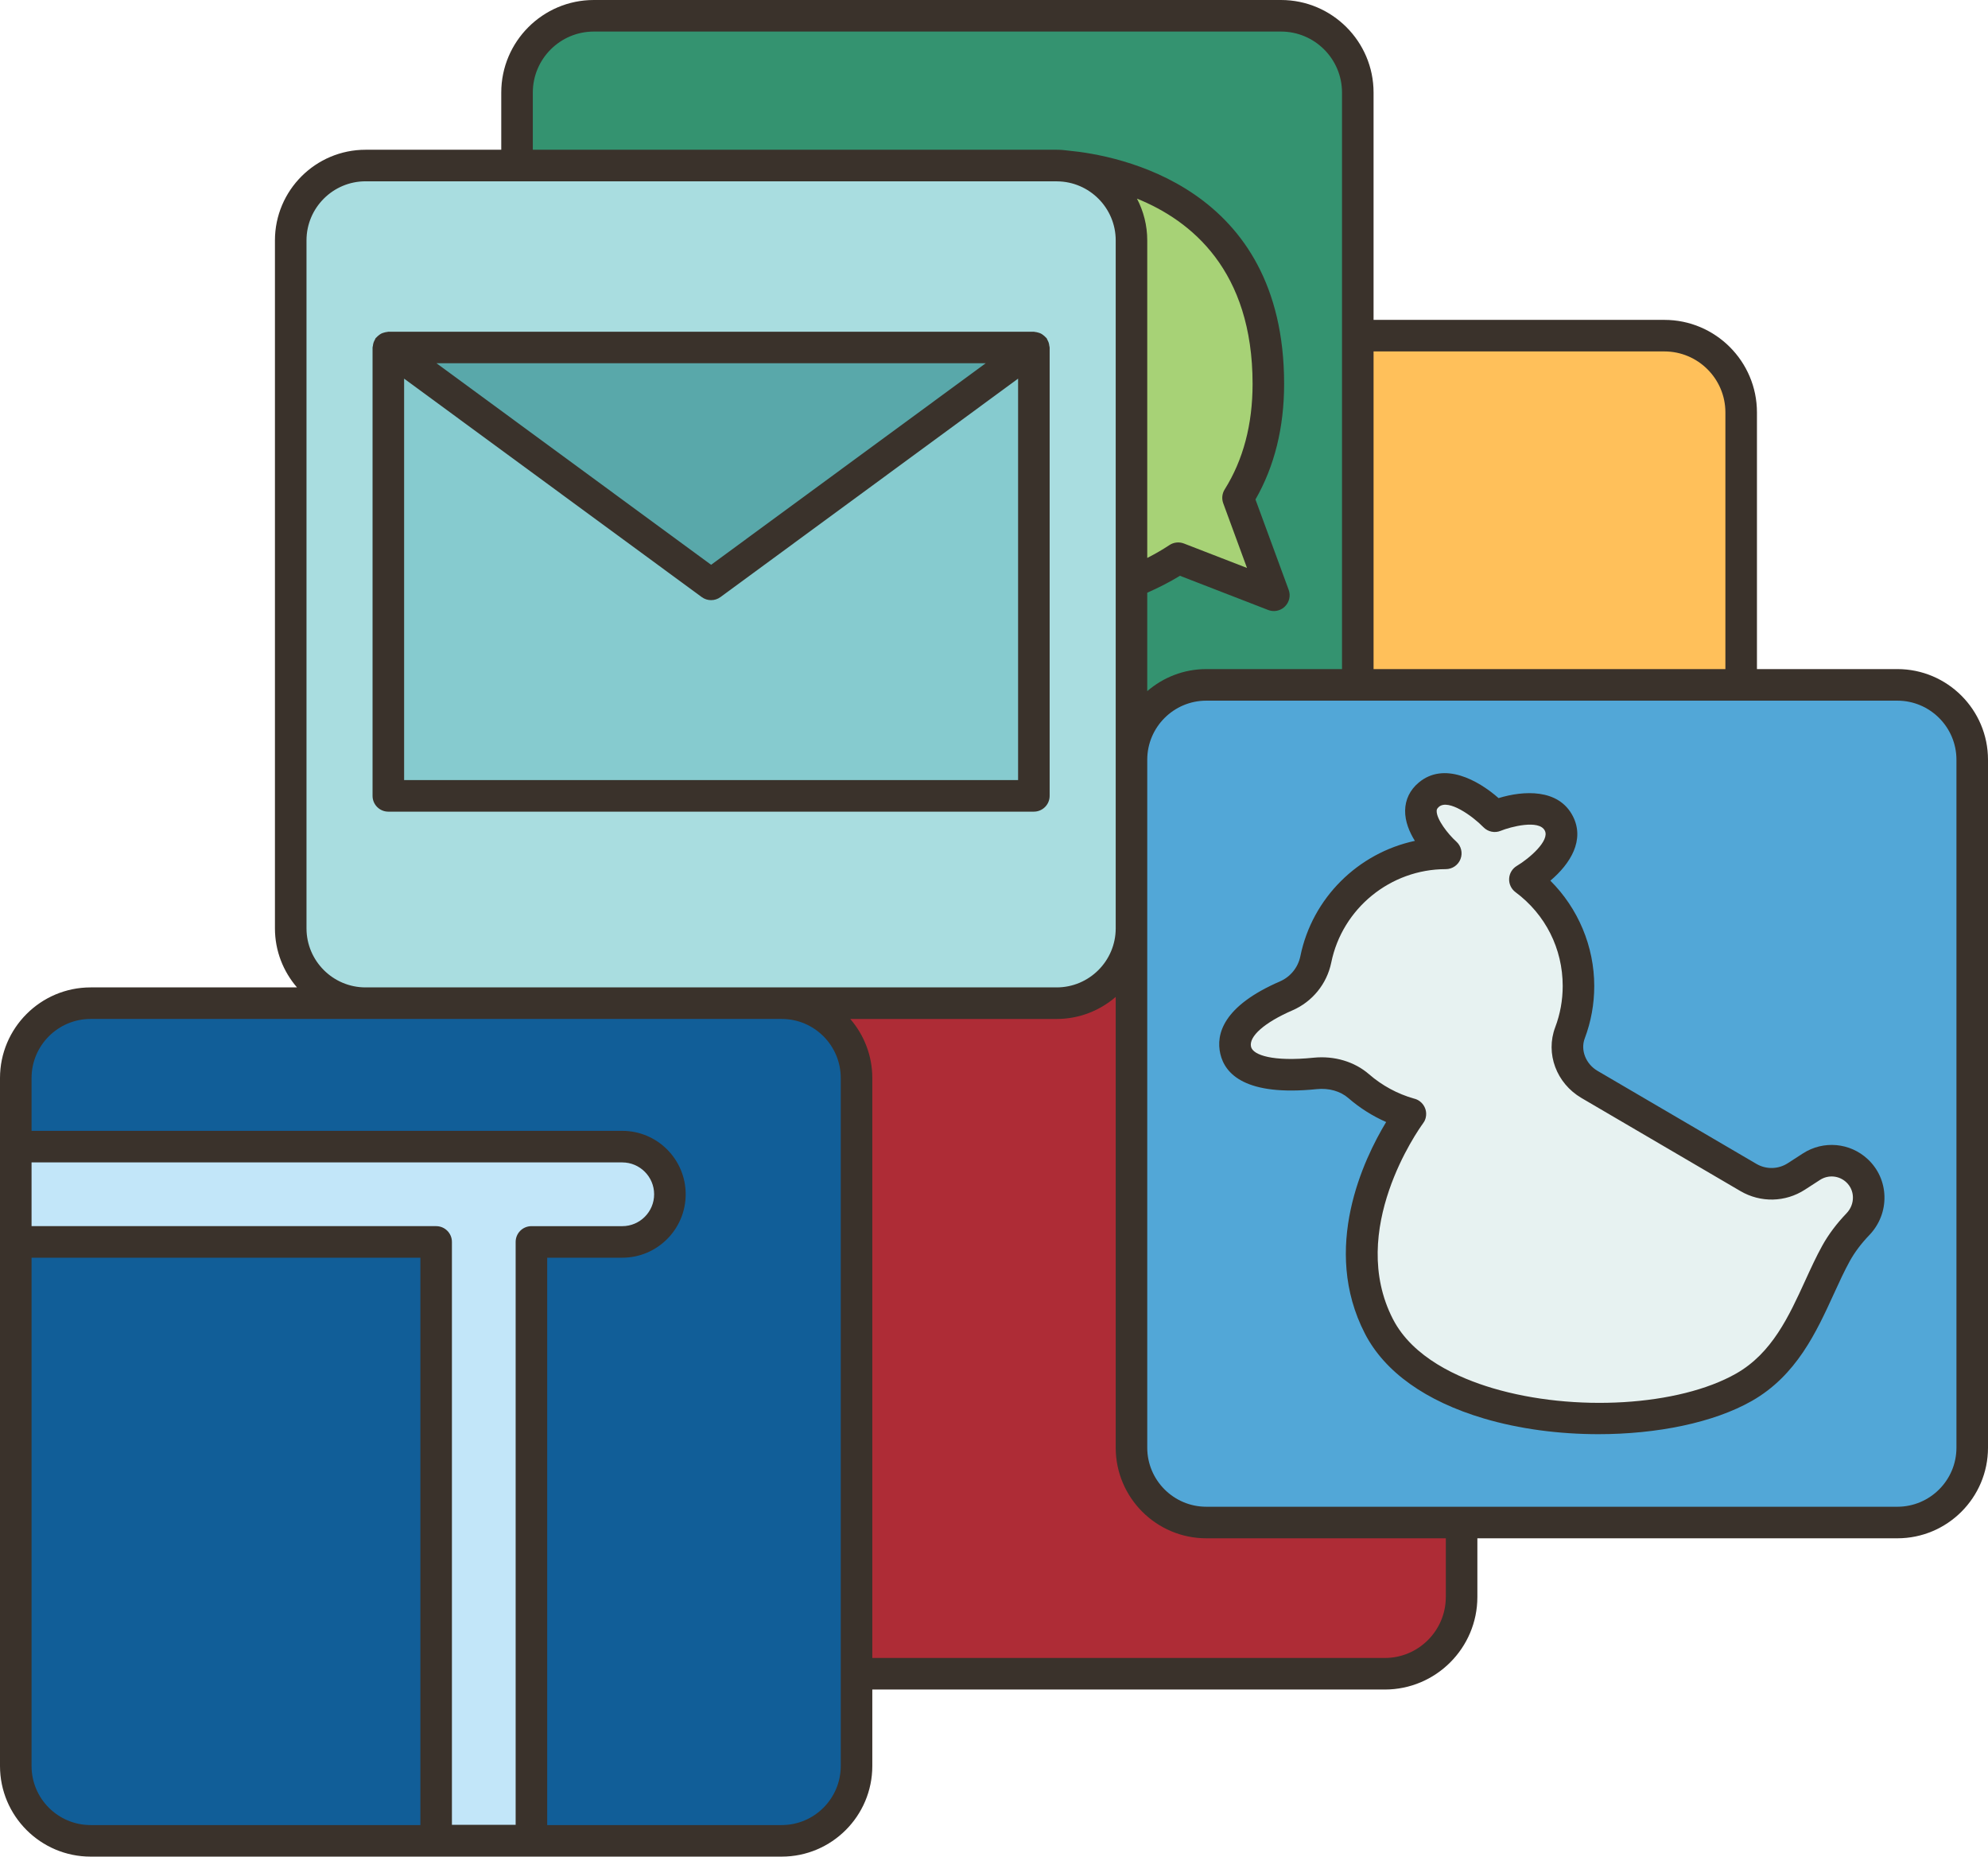
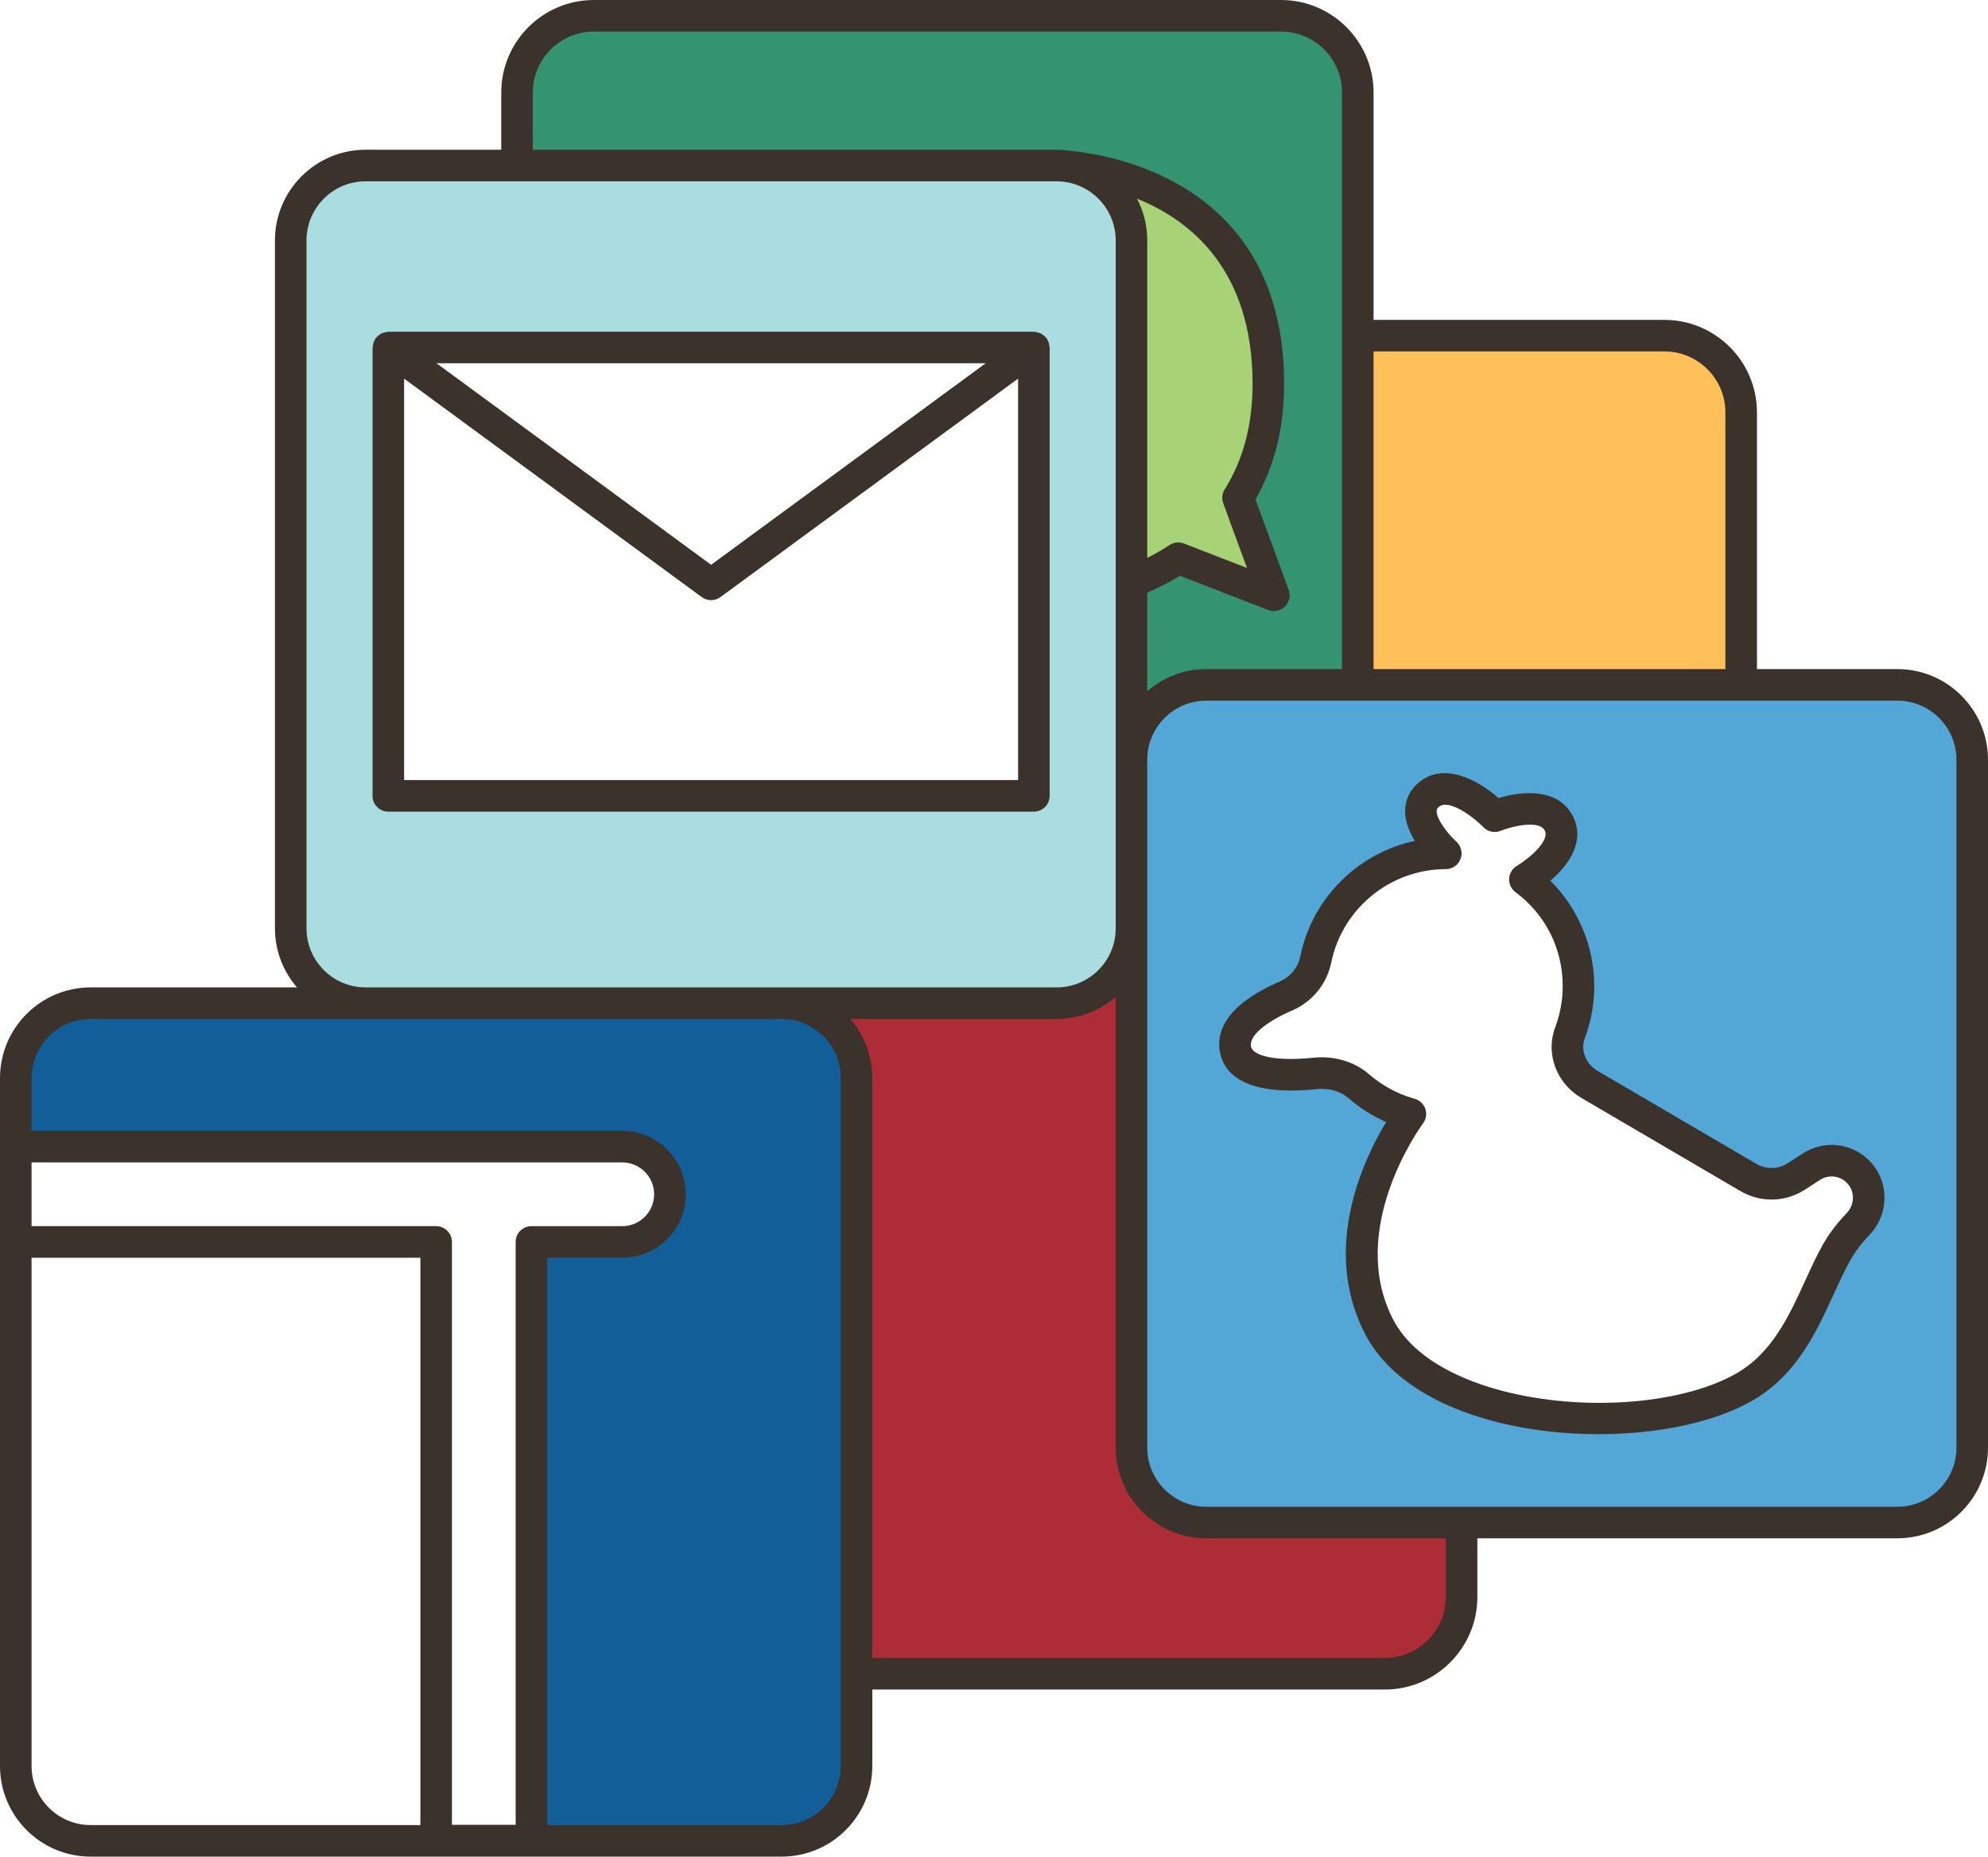
<svg xmlns="http://www.w3.org/2000/svg" height="117.7" preserveAspectRatio="xMidYMid meet" version="1.0" viewBox="0.0 0.0 126.0 117.7" width="126.0" zoomAndPan="magnify">
  <g>
    <g>
      <g>
        <g>
          <g>
-             <path d="M39.44,72.67c1.67,0,3.02,1.35,3.02,3.02c0,1.66-1.35,3.01-3.02,3.01h-5.76v37.94h-6.04V78.7H1 v-6.03H39.44z" fill="#c2e6f9" />
-           </g>
+             </g>
          <g>
-             <path d="M27.64,116.64v0.02H5.74c-2.62,0-4.74-2.12-4.74-4.74V78.7h26.64V116.64z" fill="#115e98" />
-           </g>
+             </g>
          <g>
            <path d="M54.29,106.07v5.85c0,2.62-2.13,4.74-4.75,4.74h-21.9v-0.02h6.04V78.7h5.76 c1.67,0,3.02-1.35,3.02-3.01c0-1.67-1.35-3.02-3.02-3.02H1v-4.35c0-2.62,2.12-4.74,4.74-4.74h17.43h26.37 c2.62,0,4.75,2.12,4.75,4.74V106.07z" fill="#115e98" />
          </g>
          <g>
-             <path d="M65.53 22.02L45.07 37.03 24.61 22.02z" fill="#59a8aa" />
-           </g>
+             </g>
          <g>
-             <path d="M65.53 22.02L65.53 50.44 24.61 50.44 24.61 22.02 45.07 37.03z" fill="#86cbcf" />
-           </g>
+             </g>
          <g>
            <path d="M71.71,48.15v10.68c0,2.62-2.12,4.75-4.74,4.75H49.54H23.17c-2.62,0-4.74-2.13-4.74-4.75v-43.6 c0-2.62,2.12-4.74,4.74-4.74h9.6h34.08c0,0,0.12,0,0.34,0.01c0.1,0.01,0.22,0.01,0.37,0.03c2.34,0.29,4.15,2.28,4.15,4.7v21.69 V48.15z M65.53,50.44V22.02H24.61v28.42H65.53z" fill="#a9dde0" />
          </g>
          <g>
            <path d="M110.36,26.14V43.4h-24.3V21.27h19.43C108.18,21.27,110.36,23.45,110.36,26.14z" fill="#ffc05a" />
          </g>
          <g>
            <path d="M125,48.15v43.59c0,2.62-2.12,4.75-4.74,4.75H92.64H76.46c-2.62,0-4.75-2.13-4.75-4.75V58.83 V48.15c0-2.62,2.13-4.75,4.75-4.75h9.6h24.3h9.9C122.88,43.4,125,45.53,125,48.15z M117.76,77.58 c0.92-0.96,0.91-2.47-0.06-3.38c-0.45-0.42-1.03-0.64-1.61-0.64c-0.44,0-0.89,0.13-1.28,0.38l-0.96,0.62 c-0.92,0.59-2.09,0.62-3.03,0.06l-10.08-5.9c-1.13-0.66-1.7-2.04-1.24-3.26c0.35-0.93,0.54-1.93,0.54-2.97 c0-2.77-1.33-5.22-3.39-6.76c0,0.01,3.05-1.78,2.15-3.54c-0.89-1.77-4.06-0.46-4.06-0.46s-2.6-2.7-4.18-1.37 c-1.58,1.33,1.07,3.72,1.07,3.72c-4.06,0-7.45,2.88-8.23,6.72c-0.21,1.02-0.92,1.89-1.88,2.31c-1.56,0.68-3.56,1.87-3.2,3.45 c0.37,1.65,3.16,1.66,5.04,1.46c0.99-0.1,2,0.16,2.76,0.81c0.93,0.82,2.04,1.43,3.27,1.76c0,0-5.31,7.04-1.99,13.47 s17.11,7.28,23.13,3.85c3.38-1.92,4.34-5.77,5.84-8.48C116.77,78.71,117.27,78.09,117.76,77.58z" fill="#52a7d7" />
          </g>
          <g>
-             <path d="M117.7,74.2c0.97,0.91,0.98,2.42,0.06,3.38c-0.49,0.51-0.99,1.13-1.39,1.85 c-1.5,2.71-2.46,6.56-5.84,8.48c-6.02,3.43-19.81,2.58-23.13-3.85s1.99-13.47,1.99-13.47c-1.23-0.33-2.34-0.94-3.27-1.76 c-0.76-0.65-1.77-0.91-2.76-0.81c-1.88,0.2-4.67,0.19-5.04-1.46c-0.36-1.58,1.64-2.77,3.2-3.45c0.96-0.42,1.67-1.29,1.88-2.31 c0.78-3.84,4.17-6.72,8.23-6.72c0,0-2.65-2.39-1.07-3.72c1.58-1.33,4.18,1.37,4.18,1.37s3.17-1.31,4.06,0.46 c0.9,1.76-2.15,3.55-2.15,3.54c2.06,1.54,3.39,3.99,3.39,6.76c0,1.04-0.19,2.04-0.54,2.97c-0.46,1.22,0.11,2.6,1.24,3.26 l10.08,5.9c0.94,0.56,2.11,0.53,3.03-0.06l0.96-0.62c0.39-0.25,0.84-0.38,1.28-0.38C116.67,73.56,117.25,73.78,117.7,74.2z" fill="#e7f2f1" />
-           </g>
+             </g>
          <g>
            <path d="M92.64,96.49v4.71c0,2.69-2.18,4.87-4.87,4.87H54.29V68.32c0-2.62-2.13-4.74-4.75-4.74h17.43 c2.62,0,4.74-2.13,4.74-4.75v32.91c0,2.62,2.13,4.75,4.75,4.75H92.64z" fill="#ae2c36" />
          </g>
          <g>
            <path d="M86.06,21.27V43.4h-9.6c-2.62,0-4.75,2.13-4.75,4.75V36.92c0.96-0.39,1.98-0.89,2.96-1.54v-0.01 l6.07,2.35l-2.27-6.17c1.16-1.85,1.92-4.21,1.92-7.22c0-11.92-10.04-13.57-12.83-13.8c-0.12-0.02-0.24-0.03-0.37-0.03 c-0.22-0.01-0.34-0.01-0.34-0.01H32.77V5.87c0-2.69,2.18-4.87,4.87-4.87h43.55c2.69,0,4.87,2.18,4.87,4.87V21.27z" fill="#349370" />
          </g>
          <g>
            <path d="M78.47,31.55l2.27,6.17l-6.07-2.35v0.01c-0.98,0.65-2,1.15-2.96,1.54V15.23 c0-2.42-1.81-4.41-4.15-4.7c2.79,0.23,12.83,1.88,12.83,13.8C80.39,27.34,79.63,29.7,78.47,31.55z" fill="#a7d276" />
          </g>
        </g>
      </g>
    </g>
    <g fill="#3a322b">
      <path d="M120.256,42.402h-8.9V26.138c0-3.234-2.631-5.866-5.866-5.866H87.057V5.865 C87.057,2.631,84.426,0,81.191,0H37.636c-3.235,0-5.866,2.631-5.866,5.865V9.49h-8.6c-3.167,0-5.744,2.577-5.744,5.744v43.598 c0,1.43,0.529,2.737,1.397,3.743H5.744C2.577,62.575,0,65.152,0,68.319v4.347v6.039v33.212c0,3.167,2.577,5.743,5.744,5.743h43.8 c3.167,0,5.743-2.576,5.743-5.743v-4.846H87.77c3.235,0,5.866-2.632,5.866-5.866v-3.718h26.62c3.167,0,5.744-2.576,5.744-5.743 V48.146C126,44.979,123.423,42.402,120.256,42.402z M105.49,22.271c2.132,0,3.866,1.734,3.866,3.866v16.265H87.057V22.271H105.49z M33.77,5.865C33.77,3.734,35.504,2,37.636,2h43.555c2.132,0,3.866,1.734,3.866,3.865v36.537h-8.601 c-1.43,0-2.737,0.529-3.743,1.397v-6.236c0.725-0.323,1.426-0.675,2.072-1.074l5.591,2.167c0.117,0.045,0.24,0.067,0.361,0.067 c0.257,0,0.51-0.1,0.701-0.287c0.28-0.275,0.374-0.689,0.238-1.058l-2.104-5.725c1.206-2.102,1.816-4.563,1.816-7.323 c0-12.549-10.527-14.487-13.665-14.785C67.477,9.513,67.226,9.49,66.97,9.49h-33.2V5.865z M77.529,31.894l1.506,4.099l-4-1.55 c-0.303-0.115-0.643-0.08-0.914,0.099c-0.443,0.294-0.916,0.565-1.408,0.818V15.234c0-0.954-0.237-1.853-0.651-2.646 c3.447,1.393,7.327,4.556,7.327,11.742c0,2.569-0.595,4.818-1.768,6.686C77.456,31.279,77.422,31.604,77.529,31.894z M19.426,58.832V15.234c0-2.064,1.679-3.744,3.744-3.744h43.676c0.025,0,0.083,0.001,0.158,0.003 c2.048,0.019,3.71,1.688,3.71,3.741v21.666c0,0,0,0.001,0,0.001v11.244v10.687c0,2.064-1.679,3.743-3.744,3.743H49.543H23.17 C21.105,62.575,19.426,60.896,19.426,58.832z M32.682,78.705v36.938h-4.039V78.705c0-0.553-0.448-1-1-1H2v-4.039h37.439 c1.114,0,2.02,0.906,2.02,2.02s-0.906,2.02-2.02,2.02h-5.757C33.13,77.705,32.682,78.152,32.682,78.705z M2,111.917V79.705h24.644 v35.955h-20.9C3.679,115.66,2,113.981,2,111.917z M53.287,111.917c0,2.064-1.679,3.743-3.743,3.743H34.682V79.705h4.757 c2.216,0,4.02-1.803,4.02-4.02s-1.803-4.02-4.02-4.02H2v-3.347c0-2.064,1.679-3.744,3.744-3.744H23.17h26.374 c2.064,0,3.743,1.68,3.743,3.744V111.917z M91.636,101.205c0,2.132-1.734,3.866-3.866,3.866H55.287V68.319 c0-1.43-0.529-2.737-1.397-3.744h13.08c1.43,0,2.737-0.529,3.744-1.397v28.566c0,3.167,2.576,5.743,5.743,5.743h15.18V101.205z M124,91.744c0,2.064-1.679,3.743-3.744,3.743h-43.8c-2.064,0-3.743-1.679-3.743-3.743V58.832V48.146 c0-2.064,1.679-3.743,3.743-3.743h43.8c2.064,0,3.744,1.679,3.744,3.743V91.744z" fill="inherit" />
      <path d="M66.527,50.436V22.021c0-0.039-0.018-0.071-0.022-0.109c-0.007-0.068-0.018-0.132-0.04-0.198 c-0.022-0.066-0.051-0.125-0.085-0.184c-0.019-0.033-0.024-0.069-0.047-0.1c-0.015-0.021-0.038-0.031-0.055-0.05 c-0.045-0.053-0.096-0.095-0.151-0.137c-0.05-0.039-0.099-0.076-0.155-0.104c-0.054-0.027-0.111-0.044-0.17-0.061 c-0.069-0.02-0.135-0.037-0.207-0.042c-0.024-0.002-0.045-0.014-0.069-0.014H24.613c-0.026,0-0.047,0.013-0.072,0.015 c-0.07,0.005-0.134,0.021-0.201,0.041c-0.061,0.018-0.118,0.034-0.174,0.062c-0.055,0.028-0.103,0.065-0.153,0.103 c-0.055,0.042-0.106,0.085-0.151,0.138c-0.017,0.019-0.04,0.029-0.055,0.05c-0.023,0.031-0.028,0.068-0.047,0.1 c-0.034,0.059-0.064,0.118-0.085,0.184c-0.022,0.066-0.033,0.13-0.04,0.198c-0.004,0.038-0.022,0.07-0.022,0.109v28.415 c0,0.553,0.448,1,1,1h40.914C66.079,51.436,66.527,50.988,66.527,50.436z M62.473,23.021L45.07,35.793L27.666,23.021H62.473z M25.613,49.436v-25.44L44.478,37.84c0.176,0.129,0.384,0.193,0.592,0.193s0.416-0.064,0.592-0.193l18.865-13.845v25.44H25.613z" fill="inherit" />
      <path d="M114.269,73.096l-0.958,0.62c-0.606,0.39-1.368,0.406-1.99,0.043l-10.074-5.898 c-0.738-0.433-1.085-1.314-0.807-2.05c0.401-1.062,0.604-2.18,0.604-3.323c0-2.511-1.021-4.922-2.782-6.676 c1.285-1.085,2.191-2.583,1.431-4.079c-0.906-1.782-3.16-1.631-4.713-1.154c-1.312-1.152-3.467-2.327-5.066-0.979 c-0.55,0.463-0.847,1.073-0.857,1.766c-0.011,0.688,0.267,1.356,0.618,1.923c-3.591,0.77-6.503,3.608-7.258,7.311 c-0.145,0.71-0.628,1.307-1.293,1.595c-3.632,1.575-4.061,3.363-3.781,4.587c0.292,1.276,1.592,2.702,6.117,2.24 c0.766-0.078,1.496,0.128,2.002,0.569c0.715,0.621,1.526,1.134,2.393,1.516c-1.421,2.348-4.134,8.001-1.344,13.412 c1.25,2.423,3.852,4.28,7.527,5.372c2.263,0.672,4.793,0.998,7.275,0.998c3.7,0,7.291-0.725,9.715-2.104 c2.833-1.611,4.093-4.364,5.205-6.794c0.341-0.745,0.663-1.448,1.011-2.077c0.308-0.557,0.723-1.108,1.233-1.64 c0.644-0.671,0.984-1.547,0.96-2.465c-0.024-0.896-0.397-1.728-1.051-2.341C117.261,72.41,115.567,72.258,114.269,73.096z M117.035,76.888c-0.63,0.656-1.148,1.348-1.54,2.056c-0.385,0.695-0.723,1.433-1.08,2.214c-1.034,2.259-2.104,4.595-4.376,5.888 c-3.627,2.063-10.262,2.461-15.432,0.927c-2.19-0.65-5.063-1.937-6.319-4.371c-2.908-5.64,1.615-12.012,1.89-12.39 c0.07-0.089,0.126-0.19,0.163-0.304c0.009-0.026,0.016-0.054,0.023-0.08c0.044-0.185,0.034-0.369-0.02-0.538 c-0.061-0.191-0.179-0.365-0.351-0.495c-0.114-0.086-0.241-0.144-0.372-0.174c-1.042-0.294-2.025-0.826-2.847-1.54 c-0.921-0.802-2.204-1.184-3.518-1.051c-2.565,0.262-3.842-0.16-3.965-0.695c-0.149-0.655,0.857-1.539,2.627-2.307 c1.264-0.548,2.182-1.681,2.458-3.029c0.699-3.43,3.752-5.919,7.259-5.919c0.414,0,0.786-0.256,0.934-0.643 c0.148-0.387,0.042-0.825-0.266-1.102c-0.528-0.474-1.254-1.411-1.246-1.939c0.001-0.077,0.013-0.155,0.146-0.268 c0.605-0.51,2.133,0.59,2.816,1.293c0.285,0.294,0.722,0.387,1.098,0.229c0.619-0.254,2.43-0.729,2.794-0.012 c0.326,0.642-0.994,1.773-1.773,2.236c-0.288,0.171-0.471,0.475-0.488,0.809s0.133,0.654,0.401,0.854 c1.902,1.414,2.994,3.583,2.994,5.949c0,0.901-0.16,1.782-0.475,2.616c-0.628,1.663,0.073,3.548,1.667,4.482l10.074,5.899 c1.277,0.746,2.842,0.714,4.086-0.09l0.958-0.62c0.526-0.339,1.209-0.276,1.664,0.15c0.261,0.245,0.411,0.577,0.42,0.935 C117.449,76.241,117.305,76.605,117.035,76.888z" fill="inherit" />
    </g>
  </g>
</svg>